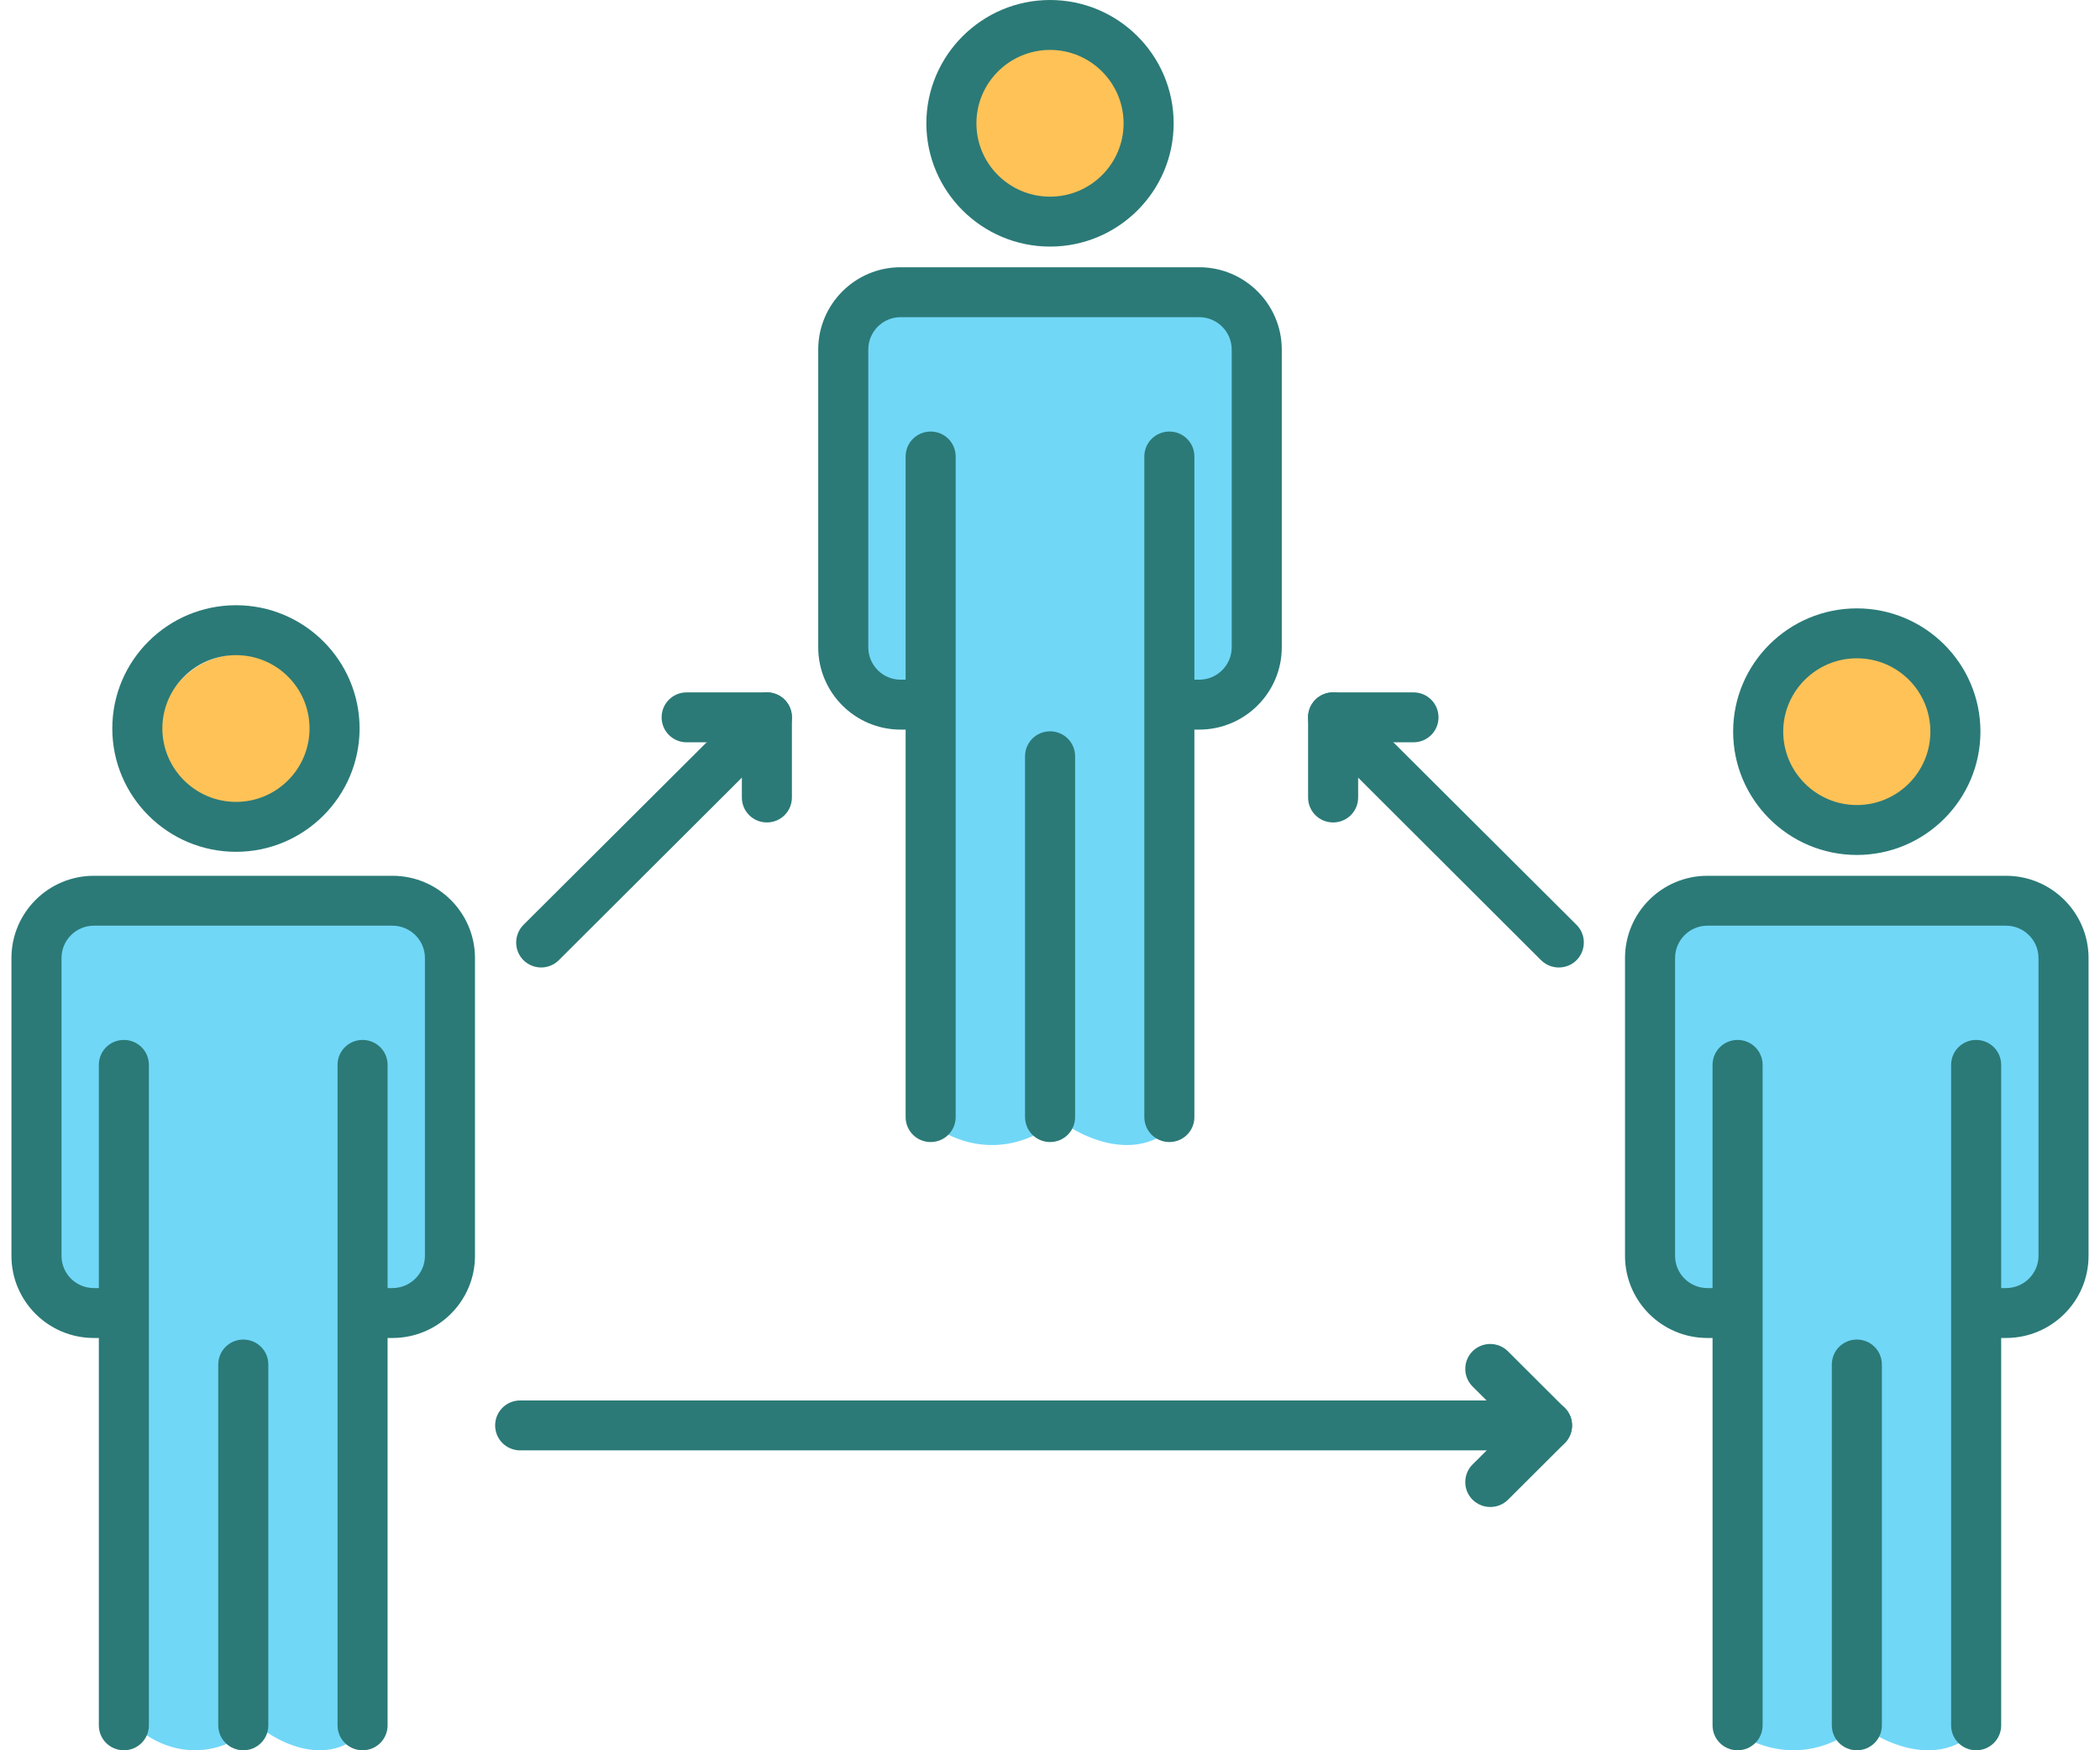
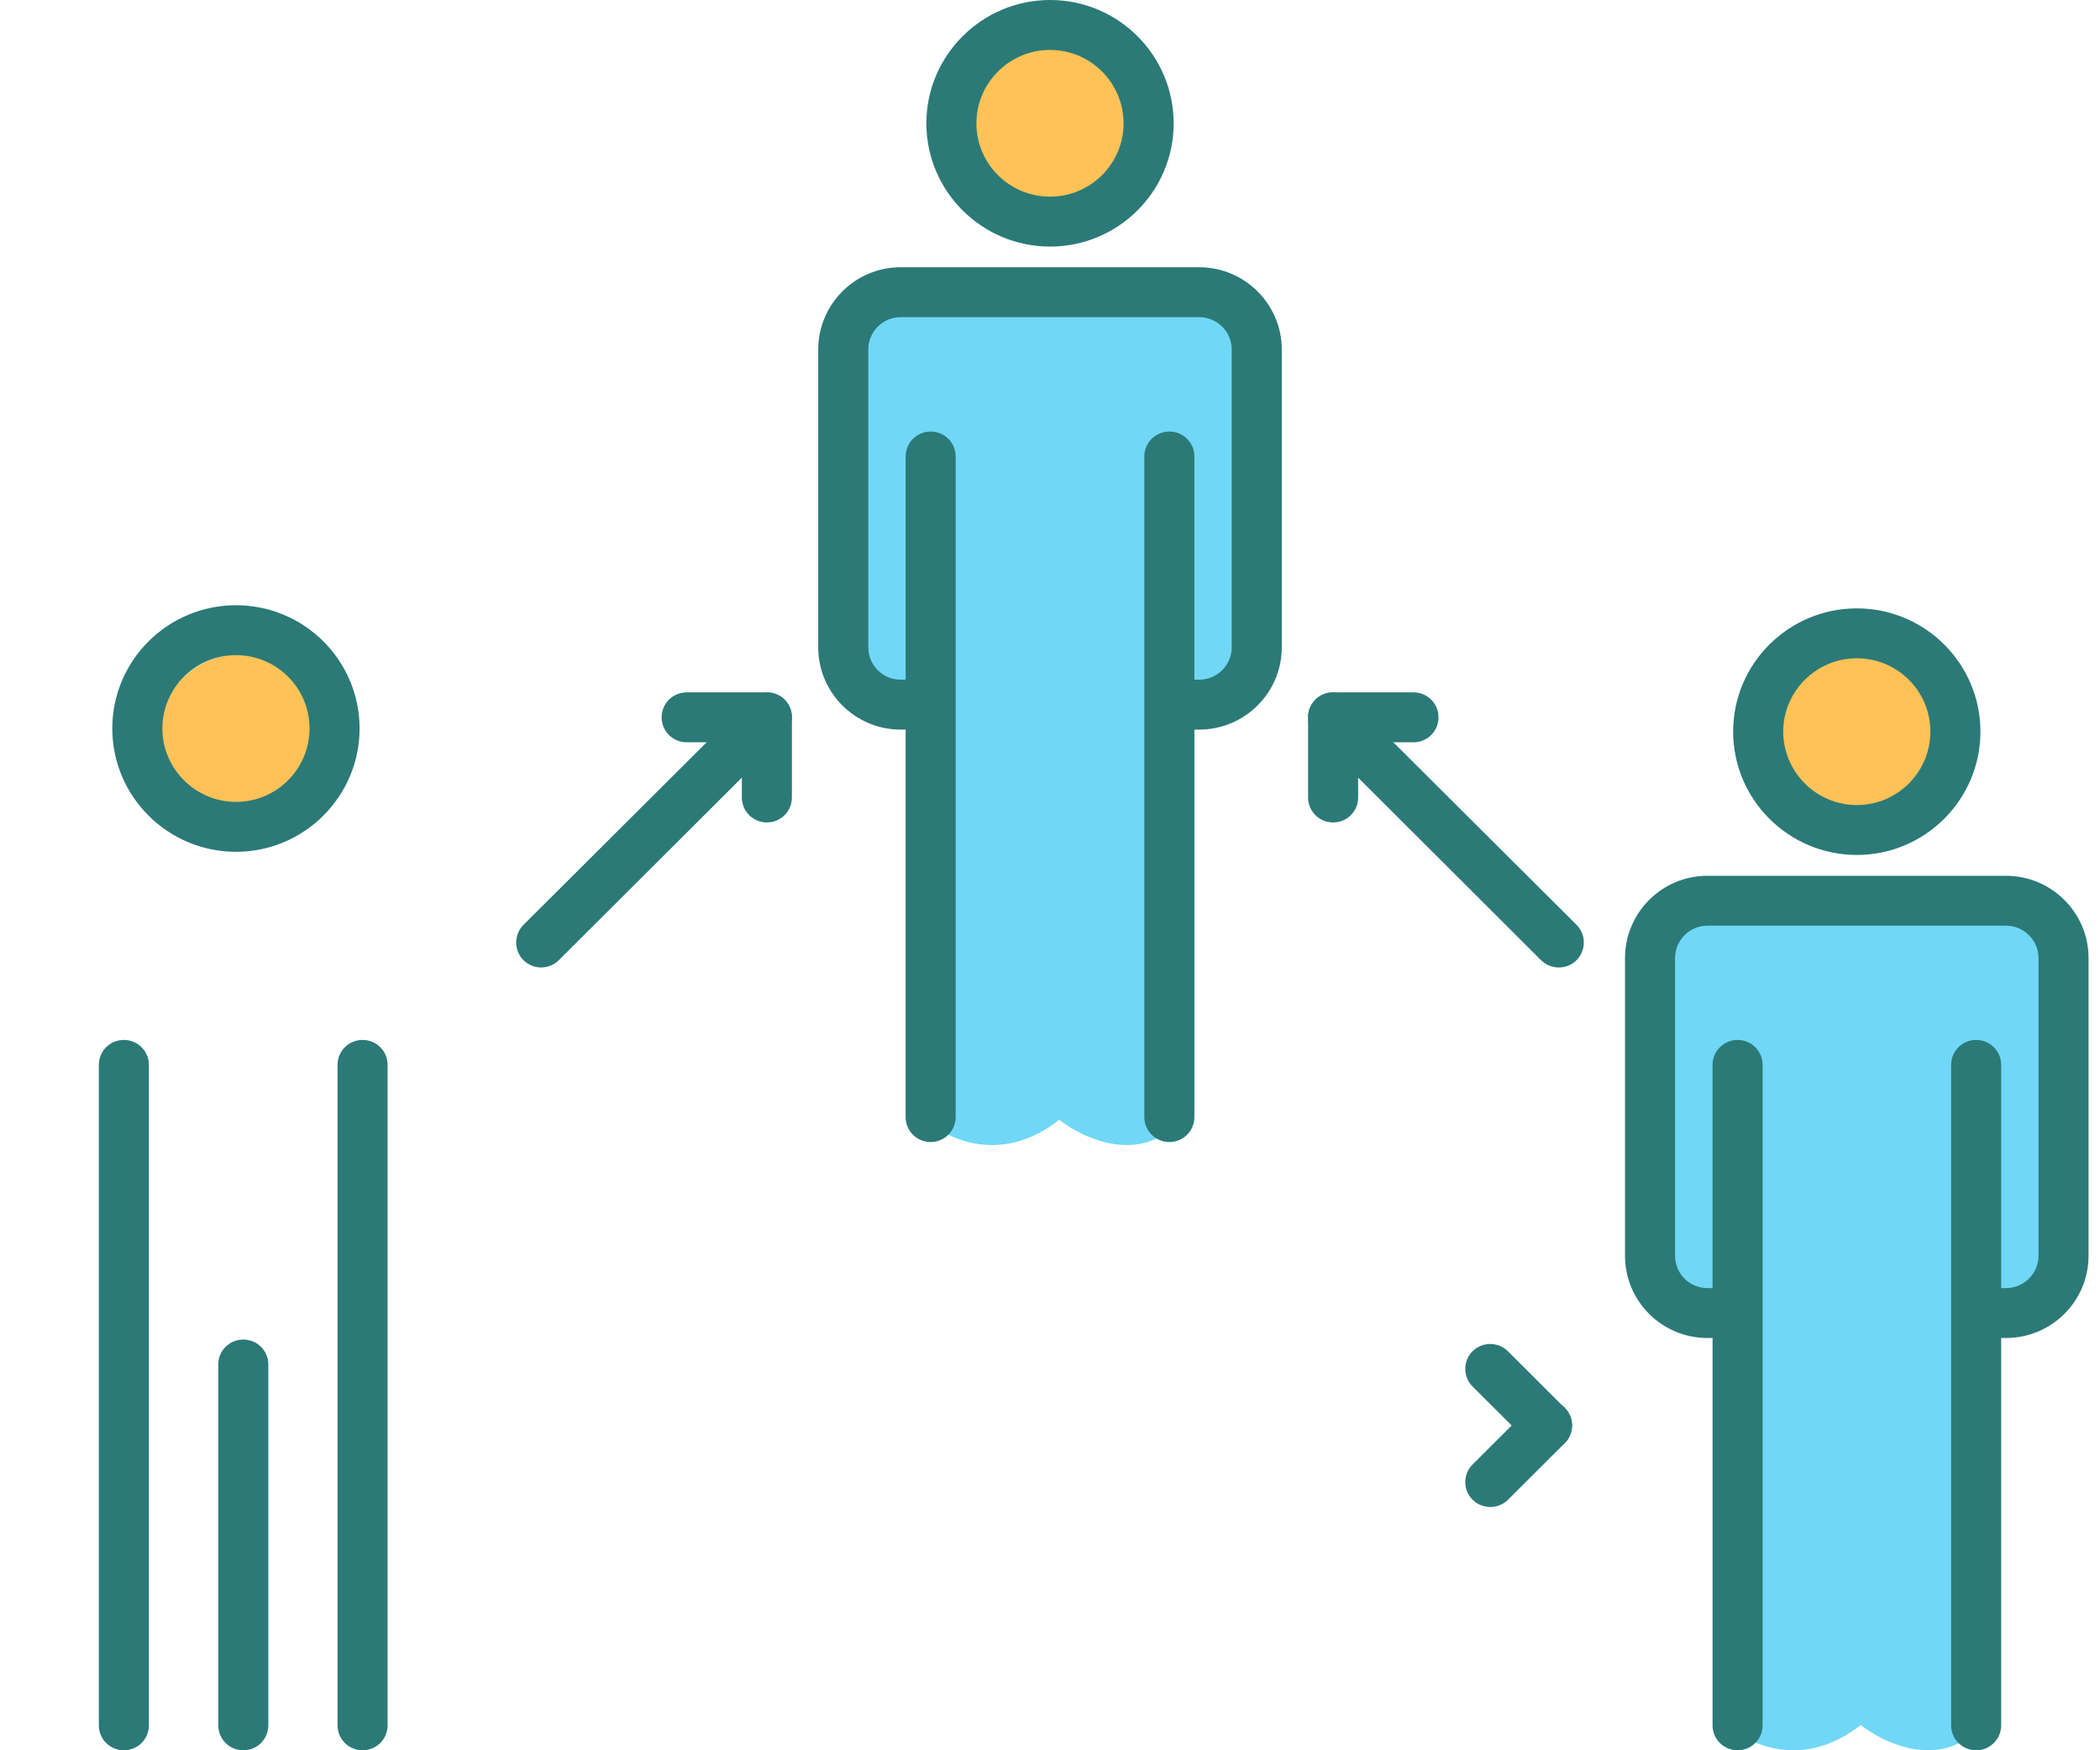
<svg xmlns="http://www.w3.org/2000/svg" width="120" height="100" viewBox="0 0 120 100" fill="none">
  <g clip-path="url(#clip0_3689_40574)">
    <circle cx="13.738" cy="42.056" r="4.673" fill="#FFC257" />
    <circle cx="60.156" cy="7.009" r="5.14" fill="#FFC257" />
    <circle cx="106.262" cy="42.056" r="4.673" fill="#FFC257" />
-     <path d="M14.696 98.556C11.626 101.171 8.727 99.646 7.661 98.556V75.348C4.847 76.132 3.078 73.713 2.545 72.406V55.081C2.289 53.251 4.357 51.922 5.423 51.486H21.091C23.394 50.963 25.248 53.011 25.888 54.101V71.425C25.376 75.348 22.477 75.675 21.091 75.348V98.556C19.045 101.171 15.975 99.646 14.696 98.556Z" fill="#71D7F7" />
    <path d="M60.53 63.977C57.215 66.592 54.083 65.066 52.932 63.977V40.769C49.893 41.553 47.982 39.134 47.407 37.827V20.502C47.13 18.672 49.364 17.342 50.515 16.907H67.437C69.923 16.384 71.926 18.432 72.617 19.521V36.846C72.064 40.769 68.933 41.095 67.437 40.769V63.977C65.227 66.592 61.911 65.066 60.53 63.977Z" fill="#71D7F7" />
    <path d="M106.324 98.556C103.009 101.171 99.878 99.646 98.727 98.556V75.348C95.688 76.132 93.777 73.713 93.201 72.406V55.081C92.925 53.251 95.158 51.922 96.309 51.486H113.231C115.718 50.963 117.721 53.011 118.411 54.101V71.425C117.859 75.348 114.728 75.675 113.231 75.348V98.556C111.021 101.171 107.706 99.646 106.324 98.556Z" fill="#71D7F7" />
    <path d="M85.16 86.1C84.792 86.1 84.432 85.961 84.146 85.684C83.591 85.13 83.591 84.226 84.146 83.671L87.391 80.437C87.947 79.883 88.854 79.883 89.418 80.437C89.982 80.991 89.973 81.895 89.418 82.449L86.173 85.684C85.895 85.961 85.528 86.1 85.16 86.1Z" fill="#2B7A77" />
-     <path d="M86.116 82.865H29.725C28.932 82.865 28.294 82.229 28.294 81.439C28.294 80.648 28.932 80.013 29.725 80.013H86.116C86.909 80.013 87.546 80.648 87.546 81.439C87.546 82.229 86.909 82.865 86.116 82.865Z" fill="#2B7A77" />
    <path d="M88.404 82.865C88.037 82.865 87.677 82.726 87.391 82.449L84.146 79.215C83.591 78.66 83.591 77.756 84.146 77.202C84.702 76.648 85.609 76.648 86.165 77.202L89.409 80.437C89.965 80.991 89.965 81.895 89.409 82.449C89.132 82.726 88.764 82.865 88.396 82.865H88.404Z" fill="#2B7A77" />
    <path d="M76.178 46.989C75.385 46.989 74.748 46.354 74.748 45.563V40.984C74.748 40.194 75.385 39.558 76.178 39.558C76.971 39.558 77.608 40.194 77.608 40.984V45.563C77.608 46.354 76.971 46.989 76.178 46.989Z" fill="#2B7A77" />
    <path d="M89.074 55.276C88.707 55.276 88.347 55.137 88.061 54.86L76.791 43.616C76.235 43.062 76.235 42.158 76.791 41.603C77.347 41.05 78.254 41.05 78.809 41.603L90.088 52.84C90.644 53.394 90.644 54.298 90.088 54.86C89.81 55.137 89.442 55.276 89.074 55.276Z" fill="#2B7A77" />
    <path d="M80.771 42.41H76.178C75.385 42.41 74.748 41.775 74.748 40.984C74.748 40.194 75.385 39.558 76.178 39.558H80.771C81.564 39.558 82.201 40.194 82.201 40.984C82.201 41.775 81.564 42.41 80.771 42.41Z" fill="#2B7A77" />
    <path d="M43.822 46.989C43.03 46.989 42.392 46.354 42.392 45.563V40.984C42.392 40.194 43.03 39.558 43.822 39.558C44.615 39.558 45.252 40.194 45.252 40.984V45.563C45.252 46.354 44.615 46.989 43.822 46.989Z" fill="#2B7A77" />
    <path d="M30.926 55.276C30.558 55.276 30.198 55.137 29.912 54.86C29.357 54.306 29.357 53.402 29.912 52.84L41.191 41.603C41.746 41.05 42.654 41.05 43.209 41.603C43.765 42.158 43.765 43.062 43.209 43.616L31.931 54.86C31.653 55.137 31.285 55.276 30.918 55.276H30.926Z" fill="#2B7A77" />
    <path d="M43.822 42.41H39.237C38.445 42.41 37.807 41.775 37.807 40.984C37.807 40.194 38.445 39.558 39.237 39.558H43.822C44.615 39.558 45.252 40.194 45.252 40.984C45.252 41.775 44.615 42.41 43.822 42.41Z" fill="#2B7A77" />
    <path d="M13.487 48.667C9.588 48.667 6.417 45.506 6.417 41.619C6.417 37.733 9.588 34.579 13.487 34.579C17.385 34.579 20.548 37.741 20.548 41.619C20.548 45.498 17.385 48.667 13.487 48.667ZM13.487 37.431C11.166 37.431 9.278 39.313 9.278 41.619C9.278 43.925 11.166 45.815 13.487 45.815C15.808 45.815 17.688 43.933 17.688 41.619C17.688 39.305 15.808 37.431 13.487 37.431Z" fill="#2B7A77" />
-     <path d="M22.426 76.444H19.803V73.592H22.426C23.448 73.592 24.282 72.761 24.282 71.751V54.738C24.282 53.719 23.448 52.888 22.426 52.888H5.362C4.34 52.888 3.515 53.719 3.515 54.738V71.751C3.515 72.769 4.34 73.592 5.362 73.592H7.985V76.444H5.362C2.763 76.444 0.654 74.342 0.654 71.751V54.738C0.654 52.147 2.763 50.037 5.362 50.037H22.426C25.025 50.037 27.142 52.147 27.142 54.738V71.751C27.142 74.342 25.025 76.444 22.426 76.444Z" fill="#2B7A77" />
    <path d="M7.078 100C6.285 100 5.648 99.364 5.648 98.574V60.841C5.648 60.05 6.285 59.415 7.078 59.415C7.871 59.415 8.508 60.05 8.508 60.841V98.574C8.508 99.364 7.871 100 7.078 100Z" fill="#2B7A77" />
    <path d="M20.718 100C19.926 100 19.288 99.364 19.288 98.574V60.841C19.288 60.05 19.926 59.415 20.718 59.415C21.511 59.415 22.148 60.05 22.148 60.841V98.574C22.148 99.364 21.511 100 20.718 100Z" fill="#2B7A77" />
    <path d="M13.902 100C13.11 100 12.472 99.364 12.472 98.574V77.96C12.472 77.169 13.11 76.534 13.902 76.534C14.695 76.534 15.333 77.169 15.333 77.96V98.574C15.333 99.364 14.695 100 13.902 100Z" fill="#2B7A77" />
    <path d="M106.106 48.847C102.208 48.847 99.037 45.686 99.037 41.799C99.037 37.913 102.208 34.759 106.106 34.759C110.005 34.759 113.168 37.921 113.168 41.799C113.168 45.678 110.005 48.847 106.106 48.847ZM106.106 37.611C103.785 37.611 101.898 39.493 101.898 41.799C101.898 44.105 103.785 45.995 106.106 45.995C108.428 45.995 110.307 44.113 110.307 41.799C110.307 39.485 108.428 37.611 106.106 37.611Z" fill="#2B7A77" />
    <path d="M114.63 76.444H112.007V73.592H114.63C115.652 73.592 116.486 72.761 116.486 71.751V54.738C116.486 53.719 115.652 52.888 114.63 52.888H97.566C96.544 52.888 95.719 53.719 95.719 54.738V71.751C95.719 72.769 96.544 73.592 97.566 73.592H100.189V76.444H97.566C94.967 76.444 92.858 74.342 92.858 71.751V54.738C92.858 52.147 94.967 50.037 97.566 50.037H114.63C117.229 50.037 119.346 52.147 119.346 54.738V71.751C119.346 74.342 117.229 76.444 114.63 76.444Z" fill="#2B7A77" />
    <path d="M112.922 100C112.13 100 111.492 99.365 111.492 98.574V60.841C111.492 60.051 112.13 59.415 112.922 59.415C113.715 59.415 114.353 60.051 114.353 60.841V98.574C114.353 99.365 113.715 100 112.922 100Z" fill="#2B7A77" />
    <path d="M99.291 100C98.498 100 97.86 99.365 97.86 98.574V60.841C97.86 60.051 98.498 59.415 99.291 59.415C100.083 59.415 100.721 60.051 100.721 60.841V98.574C100.721 99.365 100.083 100 99.291 100Z" fill="#2B7A77" />
-     <path d="M106.106 100C105.313 100 104.676 99.365 104.676 98.574V77.96C104.676 77.169 105.313 76.534 106.106 76.534C106.899 76.534 107.536 77.169 107.536 77.96V98.574C107.536 99.365 106.899 100 106.106 100Z" fill="#2B7A77" />
    <path d="M60.004 14.088C56.106 14.088 52.935 10.926 52.935 7.048C52.935 3.17 56.106 0 60.004 0C63.903 0 67.066 3.161 67.066 7.048C67.066 10.935 63.895 14.088 60.004 14.088ZM60.004 2.852C57.683 2.852 55.795 4.734 55.795 7.048C55.795 9.362 57.683 11.236 60.004 11.236C62.325 11.236 64.205 9.354 64.205 7.048C64.205 4.742 62.325 2.852 60.004 2.852Z" fill="#2B7A77" />
    <path d="M68.528 41.685H65.905V38.833H68.528C69.55 38.833 70.383 38.002 70.383 36.984V19.971C70.383 18.952 69.55 18.121 68.528 18.121H51.464C50.442 18.121 49.617 18.952 49.617 19.971V36.984C49.617 38.002 50.442 38.833 51.464 38.833H54.087V41.685H51.464C48.865 41.685 46.756 39.575 46.756 36.984V19.971C46.756 17.38 48.865 15.269 51.464 15.269H68.528C71.127 15.269 73.244 17.38 73.244 19.971V36.984C73.244 39.575 71.127 41.685 68.528 41.685Z" fill="#2B7A77" />
    <path d="M53.18 65.249C52.388 65.249 51.75 64.613 51.75 63.823V26.082C51.75 25.291 52.388 24.656 53.18 24.656C53.973 24.656 54.61 25.291 54.61 26.082V63.823C54.61 64.613 53.973 65.249 53.18 65.249Z" fill="#2B7A77" />
    <path d="M66.82 65.249C66.028 65.249 65.39 64.613 65.39 63.823V26.082C65.39 25.291 66.028 24.656 66.82 24.656C67.613 24.656 68.251 25.291 68.251 26.082V63.823C68.251 64.613 67.613 65.249 66.82 65.249Z" fill="#2B7A77" />
-     <path d="M60.004 65.249C59.212 65.249 58.574 64.613 58.574 63.823V43.209C58.574 42.418 59.212 41.783 60.004 41.783C60.797 41.783 61.435 42.418 61.435 43.209V63.823C61.435 64.613 60.797 65.249 60.004 65.249Z" fill="#2B7A77" />
  </g>
  <defs>
    <clipPath id="clip0_3689_40574">
      <rect width="118.692" height="100" fill="white" transform="translate(0.654)" />
    </clipPath>
  </defs>
</svg>